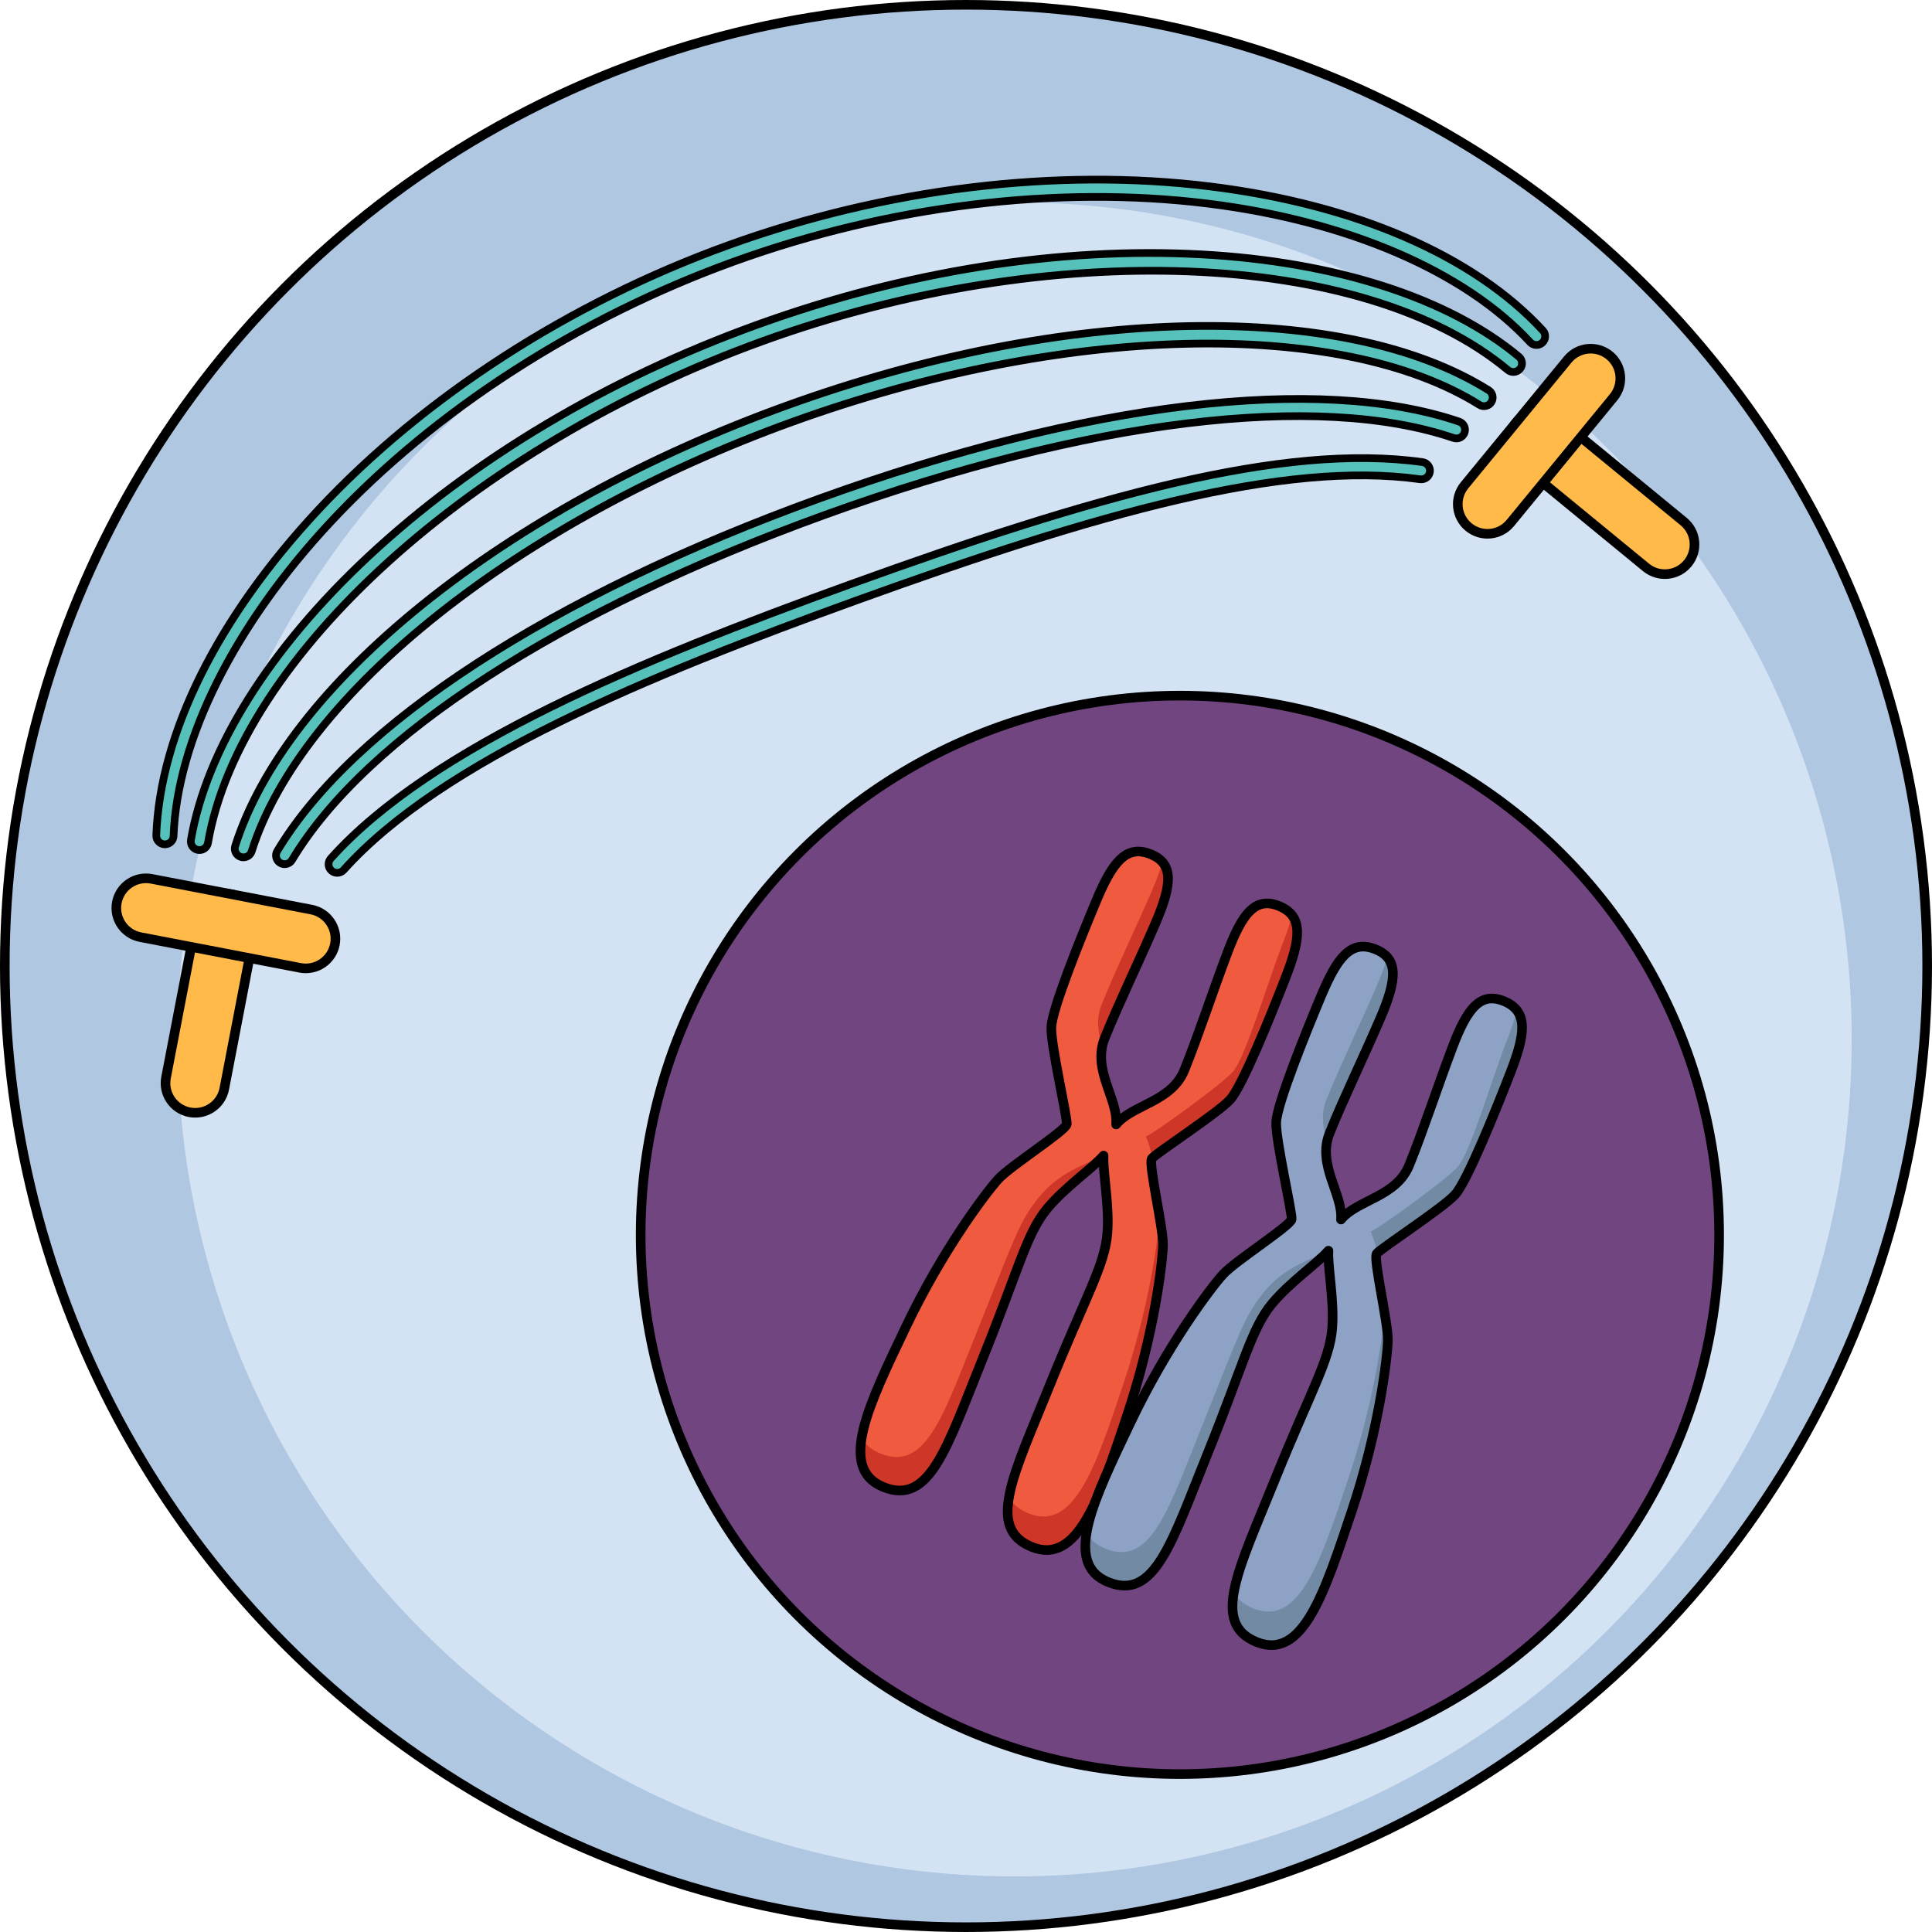
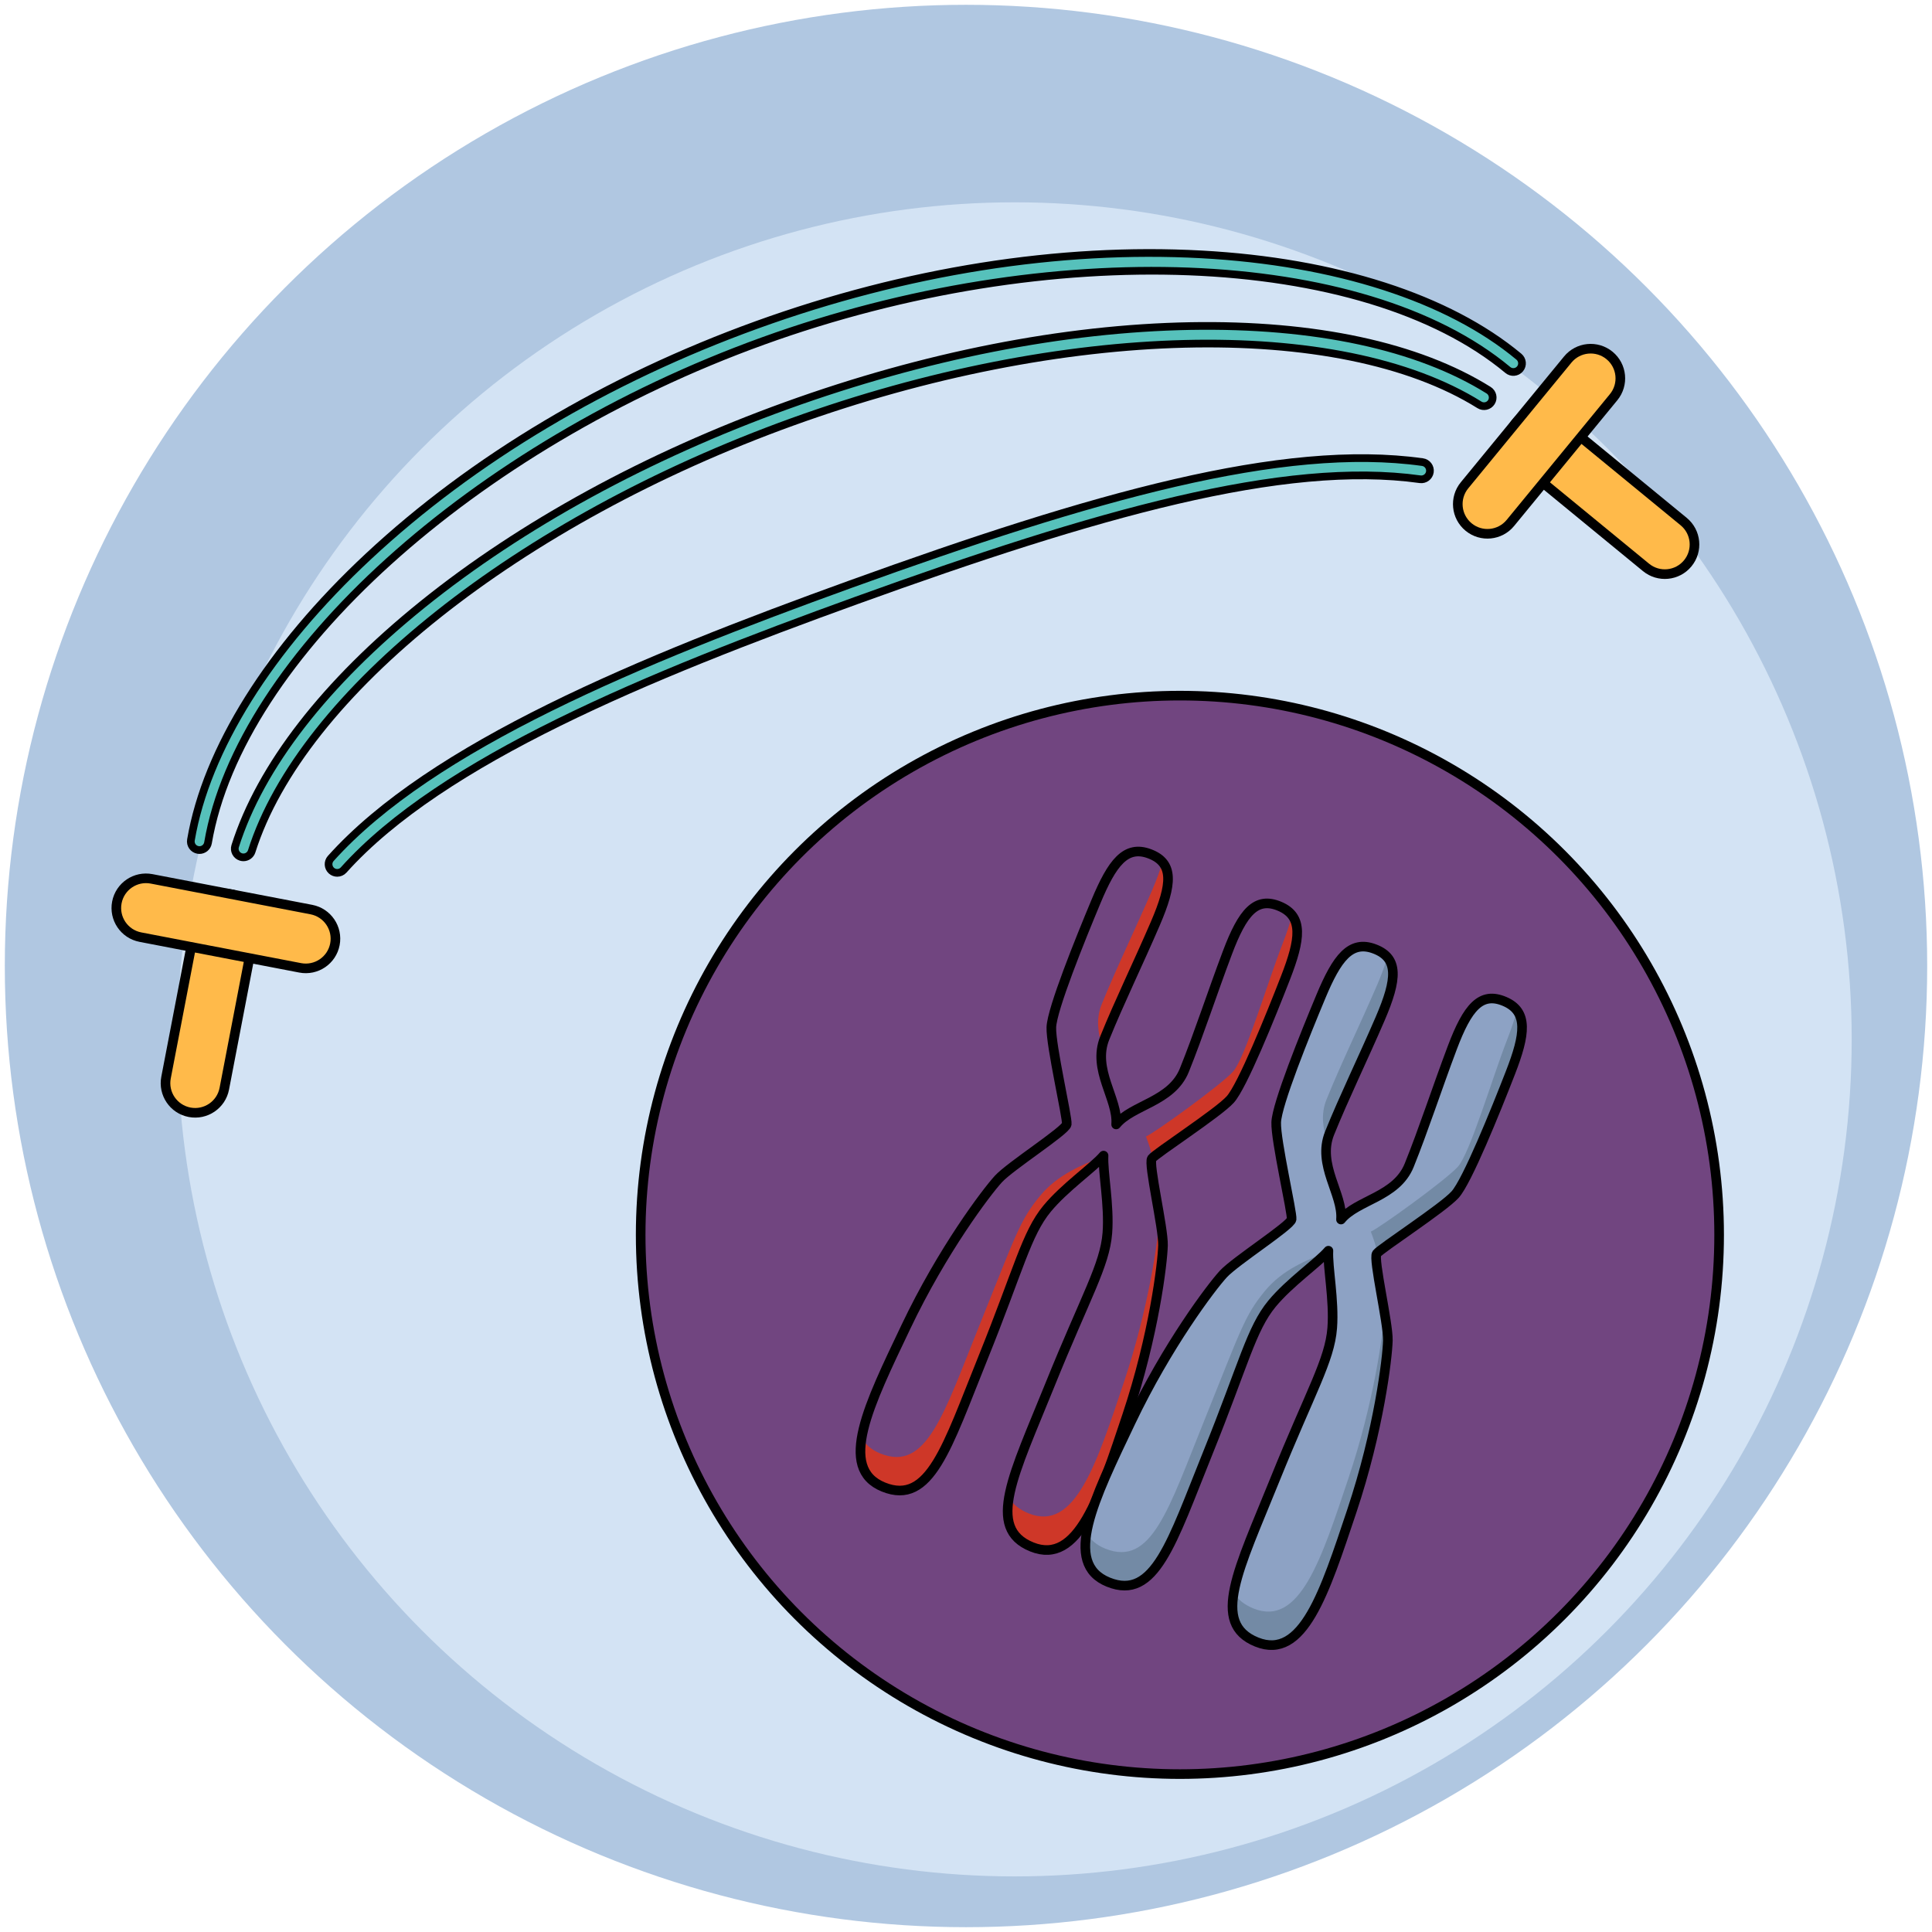
<svg xmlns="http://www.w3.org/2000/svg" version="1.1" id="Layer_1" x="0px" y="0px" width="502.501px" height="502.5px" viewBox="0 0 502.501 502.5" enable-background="new 0 0 502.501 502.5" xml:space="preserve">
  <g>
    <circle fill="#B0C7E1" cx="251.25" cy="251.25" r="250" />
-     <circle fill="none" stroke="#000000" stroke-width="2.5" stroke-linecap="round" stroke-linejoin="round" stroke-miterlimit="10" cx="251.25" cy="251.25" r="250" />
    <circle fill="#D3E3F4" cx="263.906" cy="270.331" r="217.71" />
    <circle fill="#714580" cx="306.885" cy="321.18" r="140.25" />
    <circle fill="none" stroke="#000000" stroke-width="2.5" stroke-linecap="round" stroke-linejoin="round" stroke-miterlimit="10" cx="306.885" cy="321.18" r="140.25" />
    <g>
-       <path fill="#F05B40" d="M293.095,368.332c7.045-21.039,9.275-39.823,9.393-44.409c0.113-4.585-3.873-21.245-2.896-22.587    s17.236-11.858,20.389-15.363c3.154-3.504,10.486-21.672,14.381-31.682c3.896-10.008,4.689-15.91-1.486-18.549    c-6.176-2.635-9.658,1.495-13.637,12.051c-3.979,10.555-7.467,21.305-11.197,30.546c-3.34,8.271-13.58,9.002-17.74,14.12    c0.563-6.57-6.303-14.207-2.963-22.479c3.73-9.241,8.686-19.4,13.148-29.759c4.465-10.359,4.828-15.749-1.447-18.14    c-6.273-2.389-9.803,2.41-13.947,12.315c-4.146,9.909-11.48,28.076-11.645,32.788c-0.166,4.711,4.234,23.568,4.006,25.213    c-0.23,1.643-14.666,10.865-17.768,14.244c-3.102,3.381-14.537,18.448-24.074,38.481c-9.537,20.032-17.889,36.778-5.814,41.652    c12.072,4.874,16.504-10.415,25.852-33.565c9.346-23.15,11.316-32.336,16.697-38.851c4.615-5.584,11.924-10.59,14.68-13.789    c-0.236,4.216,1.547,12.893,0.992,20.116c-0.652,8.425-5.611,16.402-14.957,39.554c-9.348,23.15-16.771,37.23-4.699,42.106    C280.435,407.221,286.048,389.371,293.095,368.332z" />
      <g>
        <path fill="#CE3728" d="M333.552,245.57c-3.895,10.008-9.693,29.641-12.846,33.146s-20.621,16.085-22.65,16.883     c0.801,2.11,1.48,4.008,1.598,5.659c1.463-1.62,17.229-11.841,20.326-15.286c3.154-3.504,10.486-21.672,14.381-31.682     c3.02-7.756,4.172-13.044,1.666-16.26C335.509,240.227,334.653,242.732,333.552,245.57z" />
        <path fill="#CE3728" d="M299.675,231.499c-4.465,10.359-9.418,20.519-13.148,29.758c-1.533,3.796-0.916,7.458,0.145,10.945     c0.148-0.735,0.365-1.476,0.666-2.222c3.73-9.241,8.686-19.4,13.148-29.759c3.445-7.994,4.445-13.026,1.84-16.007     C301.767,226.313,300.868,228.729,299.675,231.499z" />
        <path fill="#CE3728" d="M286.831,300.791c-5.467,2.265-11.697,4.655-16.313,10.24c-5.381,6.516-6.336,10.309-15.684,33.459     c-9.346,23.15-13.777,38.438-25.85,33.564c-2.344-0.946-3.914-2.342-4.861-4.12c-1.033,6.134,0.289,10.668,5.672,12.842     c12.072,4.874,16.504-10.415,25.852-33.565c9.346-23.15,11.316-32.336,16.697-38.851     C276.858,308.9,283.938,303.995,286.831,300.791z" />
        <path fill="#CE3728" d="M293.095,368.332c7.045-21.039,9.275-39.823,9.393-44.409c0.037-1.493-0.361-4.267-0.881-7.372     c-0.432,6.225-2.836,23.687-9.322,43.061c-7.047,21.037-12.662,38.887-24.734,34.014c-2.482-1.003-4.141-2.395-5.127-4.175     c-1.094,6.309,0.281,10.613,5.938,12.897C280.435,407.221,286.048,389.371,293.095,368.332z" />
      </g>
      <path fill="none" stroke="#000000" stroke-width="2.5" stroke-linecap="round" stroke-linejoin="round" stroke-miterlimit="10" d="    M293.095,368.332c7.045-21.039,9.275-39.823,9.393-44.409c0.113-4.585-3.873-21.245-2.896-22.587s17.236-11.858,20.389-15.363    c3.154-3.504,10.486-21.672,14.381-31.682c3.896-10.008,4.689-15.91-1.486-18.549c-6.176-2.635-9.658,1.495-13.637,12.051    c-3.979,10.555-7.467,21.305-11.197,30.546c-3.34,8.271-13.58,9.002-17.74,14.12c0.563-6.57-6.303-14.207-2.963-22.479    c3.73-9.241,8.686-19.4,13.148-29.759c4.465-10.359,4.828-15.749-1.447-18.14c-6.273-2.389-9.803,2.41-13.947,12.315    c-4.146,9.909-11.48,28.076-11.645,32.788c-0.166,4.711,4.234,23.568,4.006,25.213c-0.23,1.643-14.666,10.865-17.768,14.244    c-3.102,3.381-14.537,18.448-24.074,38.481c-9.537,20.032-17.889,36.778-5.814,41.652c12.072,4.874,16.504-10.415,25.852-33.565    c9.346-23.15,11.316-32.336,16.697-38.851c4.615-5.584,11.924-10.59,14.68-13.789c-0.236,4.216,1.547,12.893,0.992,20.116    c-0.652,8.425-5.611,16.402-14.957,39.554c-9.348,23.15-16.771,37.23-4.699,42.106    C280.435,407.221,286.048,389.371,293.095,368.332z" />
    </g>
    <g>
      <path fill="#8DA2C4" d="M351.579,393.066c7.045-21.039,9.276-39.823,9.393-44.409c0.113-4.585-3.873-21.245-2.896-22.587    s17.236-11.858,20.389-15.363c3.154-3.504,10.486-21.672,14.381-31.682c3.896-10.008,4.689-15.91-1.486-18.549    c-6.176-2.635-9.658,1.495-13.637,12.051c-3.979,10.555-7.467,21.305-11.197,30.546c-3.34,8.271-13.58,9.002-17.739,14.12    c0.562-6.57-6.304-14.207-2.964-22.479c3.73-9.241,8.686-19.4,13.149-29.759c4.464-10.359,4.827-15.749-1.448-18.14    c-6.273-2.389-9.803,2.41-13.947,12.315c-4.146,9.909-11.48,28.076-11.645,32.788c-0.166,4.711,4.234,23.568,4.006,25.213    c-0.23,1.643-14.666,10.865-17.767,14.244c-3.102,3.381-14.538,18.448-24.075,38.481c-9.536,20.032-17.889,36.778-5.813,41.652    c12.071,4.874,16.503-10.415,25.851-33.565c9.346-23.15,11.317-32.336,16.698-38.851c4.614-5.584,11.923-10.59,14.68-13.789    c-0.237,4.216,1.547,12.893,0.991,20.116c-0.652,8.425-5.61,16.402-14.957,39.554c-9.347,23.15-16.771,37.23-4.698,42.106    C338.919,431.955,344.533,414.105,351.579,393.066z" />
      <g>
        <path fill="#738AA5" d="M392.036,270.305c-3.895,10.008-9.693,29.641-12.846,33.146s-20.621,16.085-22.65,16.883     c0.801,2.11,1.48,4.008,1.599,5.659c1.462-1.62,17.228-11.841,20.325-15.286c3.154-3.504,10.486-21.672,14.381-31.682     c3.02-7.756,4.172-13.044,1.666-16.26C393.993,264.961,393.138,267.467,392.036,270.305z" />
        <path fill="#738AA5" d="M358.159,256.233c-4.465,10.359-9.418,20.519-13.148,29.758c-1.533,3.796-0.916,7.458,0.146,10.945     c0.148-0.735,0.364-1.476,0.665-2.222c3.73-9.241,8.686-19.4,13.149-29.759c3.444-7.994,4.444-13.026,1.84-16.007     C360.252,251.048,359.354,253.463,358.159,256.233z" />
        <path fill="#738AA5" d="M345.315,325.525c-5.467,2.265-11.697,4.655-16.313,10.24c-5.381,6.516-6.336,10.309-15.683,33.459     s-13.778,38.438-25.851,33.564c-2.344-0.946-3.914-2.342-4.86-4.12c-1.033,6.134,0.288,10.668,5.672,12.842     c12.071,4.874,16.503-10.415,25.851-33.565c9.346-23.15,11.317-32.336,16.698-38.851     C335.343,333.635,342.423,328.729,345.315,325.525z" />
        <path fill="#738AA5" d="M351.579,393.066c7.045-21.039,9.276-39.823,9.393-44.409c0.037-1.493-0.361-4.267-0.881-7.372     c-0.431,6.225-2.836,23.687-9.322,43.061c-7.047,21.037-12.661,38.887-24.734,34.014c-2.482-1.003-4.14-2.395-5.126-4.175     c-1.095,6.309,0.281,10.613,5.938,12.897C338.919,431.955,344.533,414.105,351.579,393.066z" />
      </g>
      <path fill="none" stroke="#000000" stroke-width="2.5" stroke-linecap="round" stroke-linejoin="round" stroke-miterlimit="10" d="    M351.579,393.066c7.045-21.039,9.276-39.823,9.393-44.409c0.113-4.585-3.873-21.245-2.896-22.587s17.236-11.858,20.389-15.363    c3.154-3.504,10.486-21.672,14.381-31.682c3.896-10.008,4.689-15.91-1.486-18.549c-6.176-2.635-9.658,1.495-13.637,12.051    c-3.979,10.555-7.467,21.305-11.197,30.546c-3.34,8.271-13.58,9.002-17.739,14.12c0.562-6.57-6.304-14.207-2.964-22.479    c3.73-9.241,8.686-19.4,13.149-29.759c4.464-10.359,4.827-15.749-1.448-18.14c-6.273-2.389-9.803,2.41-13.947,12.315    c-4.146,9.909-11.48,28.076-11.645,32.788c-0.166,4.711,4.234,23.568,4.006,25.213c-0.23,1.643-14.666,10.865-17.767,14.244    c-3.102,3.381-14.538,18.448-24.075,38.481c-9.536,20.032-17.889,36.778-5.813,41.652c12.071,4.874,16.503-10.415,25.851-33.565    c9.346-23.15,11.317-32.336,16.698-38.851c4.614-5.584,11.923-10.59,14.68-13.789c-0.237,4.216,1.547,12.893,0.991,20.116    c-0.652,8.425-5.61,16.402-14.957,39.554c-9.347,23.15-16.771,37.23-4.698,42.106    C338.919,431.955,344.533,414.105,351.579,393.066z" />
    </g>
    <g>
      <g>
        <g>
          <path fill="#FFBA4A" stroke="#000000" stroke-width="2.5" stroke-miterlimit="10" d="M438.976,146.511      c-2.703,3.291-7.564,3.771-10.859,1.066l-32.709-26.849c-3.293-2.703-3.773-7.565-1.07-10.859      c2.705-3.293,7.566-3.771,10.859-1.068l32.711,26.851C441.2,138.354,441.681,143.214,438.976,146.511z" />
        </g>
        <g>
          <path fill="#FFBA4A" stroke="#000000" stroke-width="2.5" stroke-miterlimit="10" d="M419.69,103.306l-26.85,32.711      c-2.703,3.293-7.566,3.771-10.857,1.067c-3.293-2.704-3.773-7.565-1.07-10.86l26.848-32.709      c2.707-3.295,7.566-3.77,10.861-1.068C421.915,95.148,422.394,100.012,419.69,103.306z" />
        </g>
      </g>
      <g>
        <g>
          <path fill="#FFBA4A" stroke="#000000" stroke-width="2.5" stroke-miterlimit="10" d="M49.306,289.294      c4.184,0.803,8.229-1.938,9.033-6.122l7.988-41.558c0.804-4.184-1.936-8.229-6.121-9.033c-4.184-0.804-8.227,1.937-9.032,6.121      l-7.988,41.558C42.382,284.444,45.119,288.488,49.306,289.294z" />
        </g>
        <g>
          <path fill="#FFBA4A" stroke="#000000" stroke-width="2.5" stroke-miterlimit="10" d="M36.515,243.742l41.559,7.988      c4.185,0.804,8.229-1.938,9.033-6.121c0.803-4.185-1.936-8.229-6.121-9.035l-41.557-7.988c-4.186-0.803-8.229,1.938-9.034,6.122      C29.591,238.892,32.331,242.938,36.515,243.742z" />
        </g>
      </g>
      <path fill="#56C1BB" stroke="#000000" stroke-width="2" stroke-miterlimit="10" d="M87.705,227.027    c-0.535,0-1.072-0.189-1.502-0.575c-0.925-0.83-1.002-2.253-0.172-3.178c26.243-29.237,80.509-51.57,135.242-71.351    c62.912-22.735,112.277-36.833,148.716-31.728c1.23,0.173,2.088,1.311,1.916,2.541c-0.174,1.23-1.309,2.084-2.541,1.916    c-35.52-4.979-84.28,8.993-146.562,31.503c-54.181,19.58-107.844,41.627-133.422,70.124    C88.937,226.775,88.322,227.027,87.705,227.027z" />
-       <path fill="#56C1BB" stroke="#000000" stroke-width="2" stroke-miterlimit="10" d="M74.032,224.765    c-0.394,0-0.793-0.103-1.154-0.32c-1.066-0.639-1.412-2.021-0.773-3.086c19.81-33.052,71.241-66.489,141.108-91.739    c69.33-25.054,129.945-32.332,166.308-19.96c1.177,0.4,1.806,1.678,1.405,2.854s-1.678,1.808-2.854,1.405    c-35.409-12.042-94.941-4.781-163.329,19.933c-68.909,24.903-119.492,57.642-138.778,89.819    C75.542,224.375,74.797,224.765,74.032,224.765z" />
      <path fill="#56C1BB" stroke="#000000" stroke-width="2" stroke-miterlimit="10" d="M63.316,222.992    c-0.226,0-0.454-0.034-0.68-0.105c-1.185-0.375-1.842-1.64-1.467-2.824c6.552-20.703,23.413-42.442,48.76-62.868    c25.756-20.756,58.459-38.624,94.573-51.676c35.861-12.96,72.207-20.122,105.107-20.711c32.354-0.569,59.186,5.188,77.573,16.681    c1.054,0.659,1.374,2.047,0.716,3.101c-0.659,1.054-2.047,1.374-3.101,0.716c-36.481-22.802-108.323-21.013-178.767,4.446    C134.961,135.435,78.47,180.312,65.461,221.42C65.157,222.379,64.271,222.992,63.316,222.992z" />
      <path fill="#56C1BB" stroke="#000000" stroke-width="2" stroke-miterlimit="10" d="M51.883,221.098    c-0.126,0-0.254-0.01-0.382-0.032c-1.226-0.209-2.049-1.372-1.839-2.597c4.028-23.551,20.417-49.74,46.147-73.743    c27.154-25.33,62.11-46.165,101.088-60.251c38.705-13.987,78.67-20.317,115.579-18.312c34.931,1.9,64.258,11.351,82.58,26.611    c0.954,0.795,1.084,2.214,0.288,3.169c-0.796,0.954-2.215,1.083-3.169,0.288c-37.62-31.335-119.105-34.501-193.749-7.524    c-75.353,27.23-136.052,82.122-144.329,130.52C53.91,220.323,52.959,221.098,51.883,221.098z" />
-       <path fill="#56C1BB" stroke="#000000" stroke-width="2" stroke-miterlimit="10" d="M42.896,219.609    c-0.029,0-0.058-0.001-0.086-0.002c-1.241-0.046-2.211-1.09-2.164-2.332c0.99-26.572,15.979-56.661,42.202-84.723    c27.531-29.46,65.379-53.883,106.572-68.77c40.911-14.785,85.385-20.217,125.23-15.302c37.897,4.678,68.665,17.988,86.638,37.479    c0.842,0.914,0.784,2.337-0.129,3.18c-0.914,0.844-2.338,0.783-3.18-0.129c-17-18.438-47.573-31.583-83.88-36.063    c-39.154-4.832-82.89,0.518-123.15,15.067c-40.536,14.649-77.76,38.66-104.813,67.609c-25.115,26.875-40.057,56.697-40.994,81.818    C45.097,218.656,44.099,219.609,42.896,219.609z" />
    </g>
  </g>
</svg>